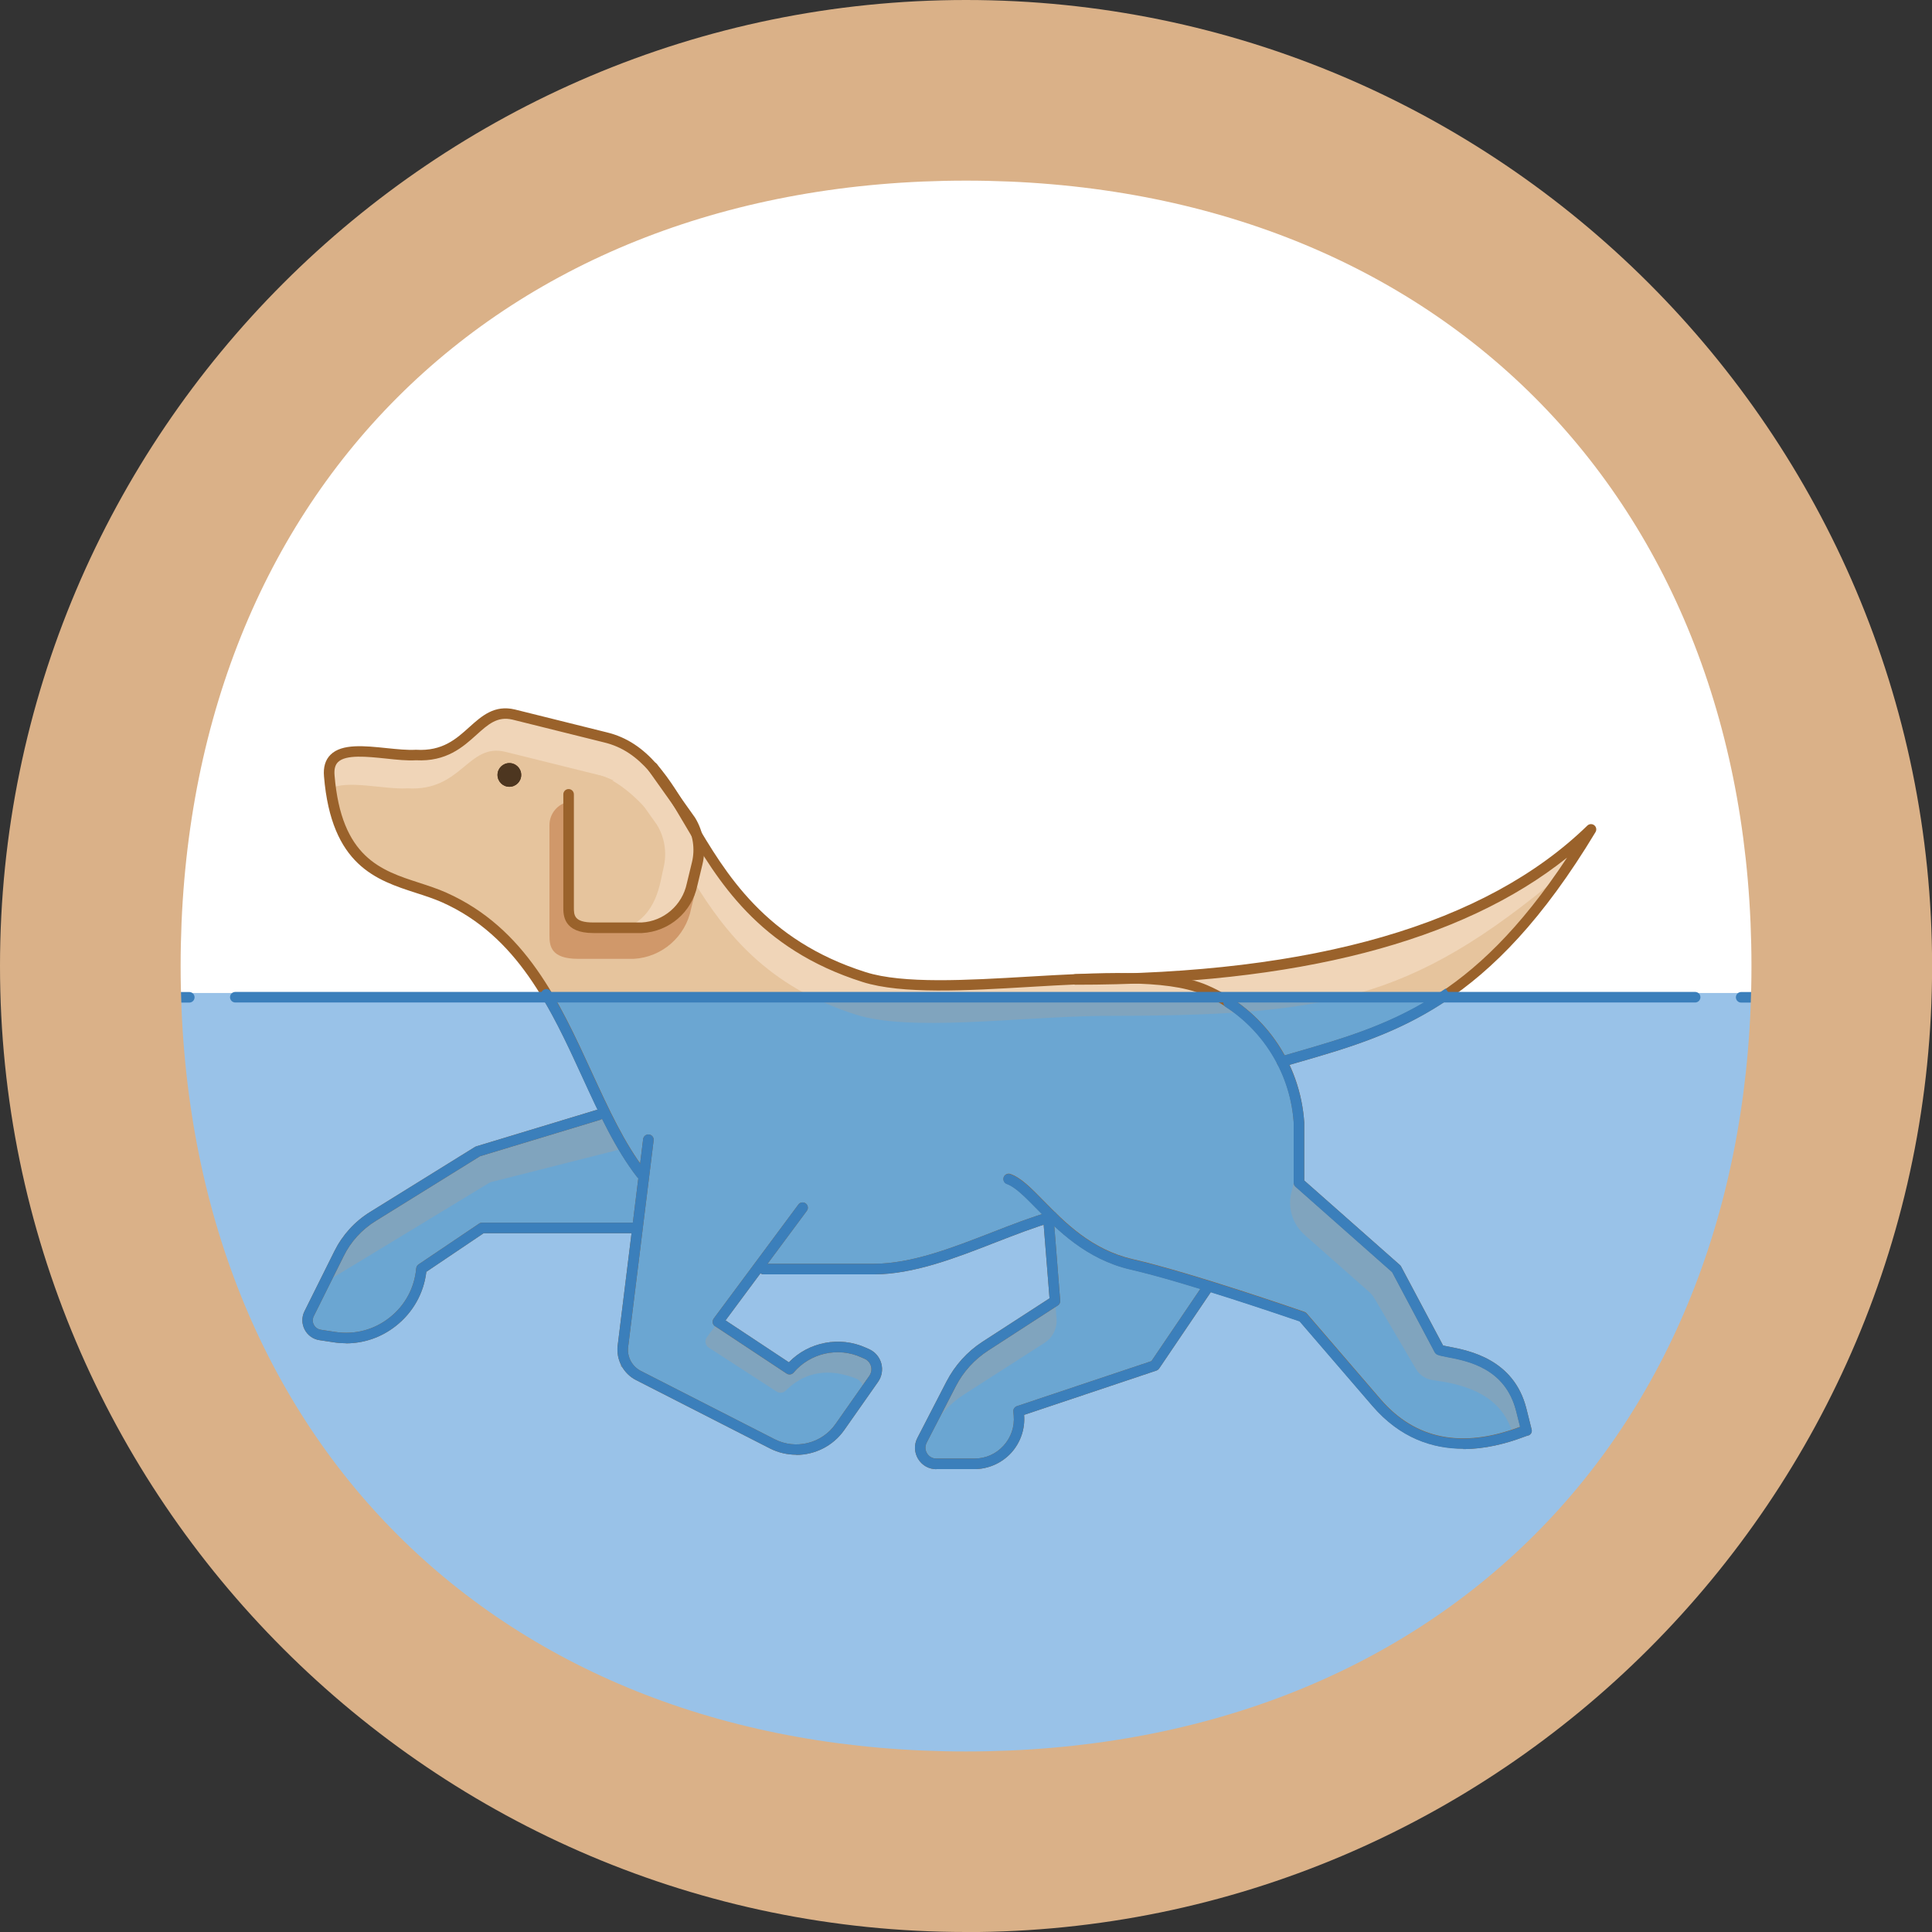
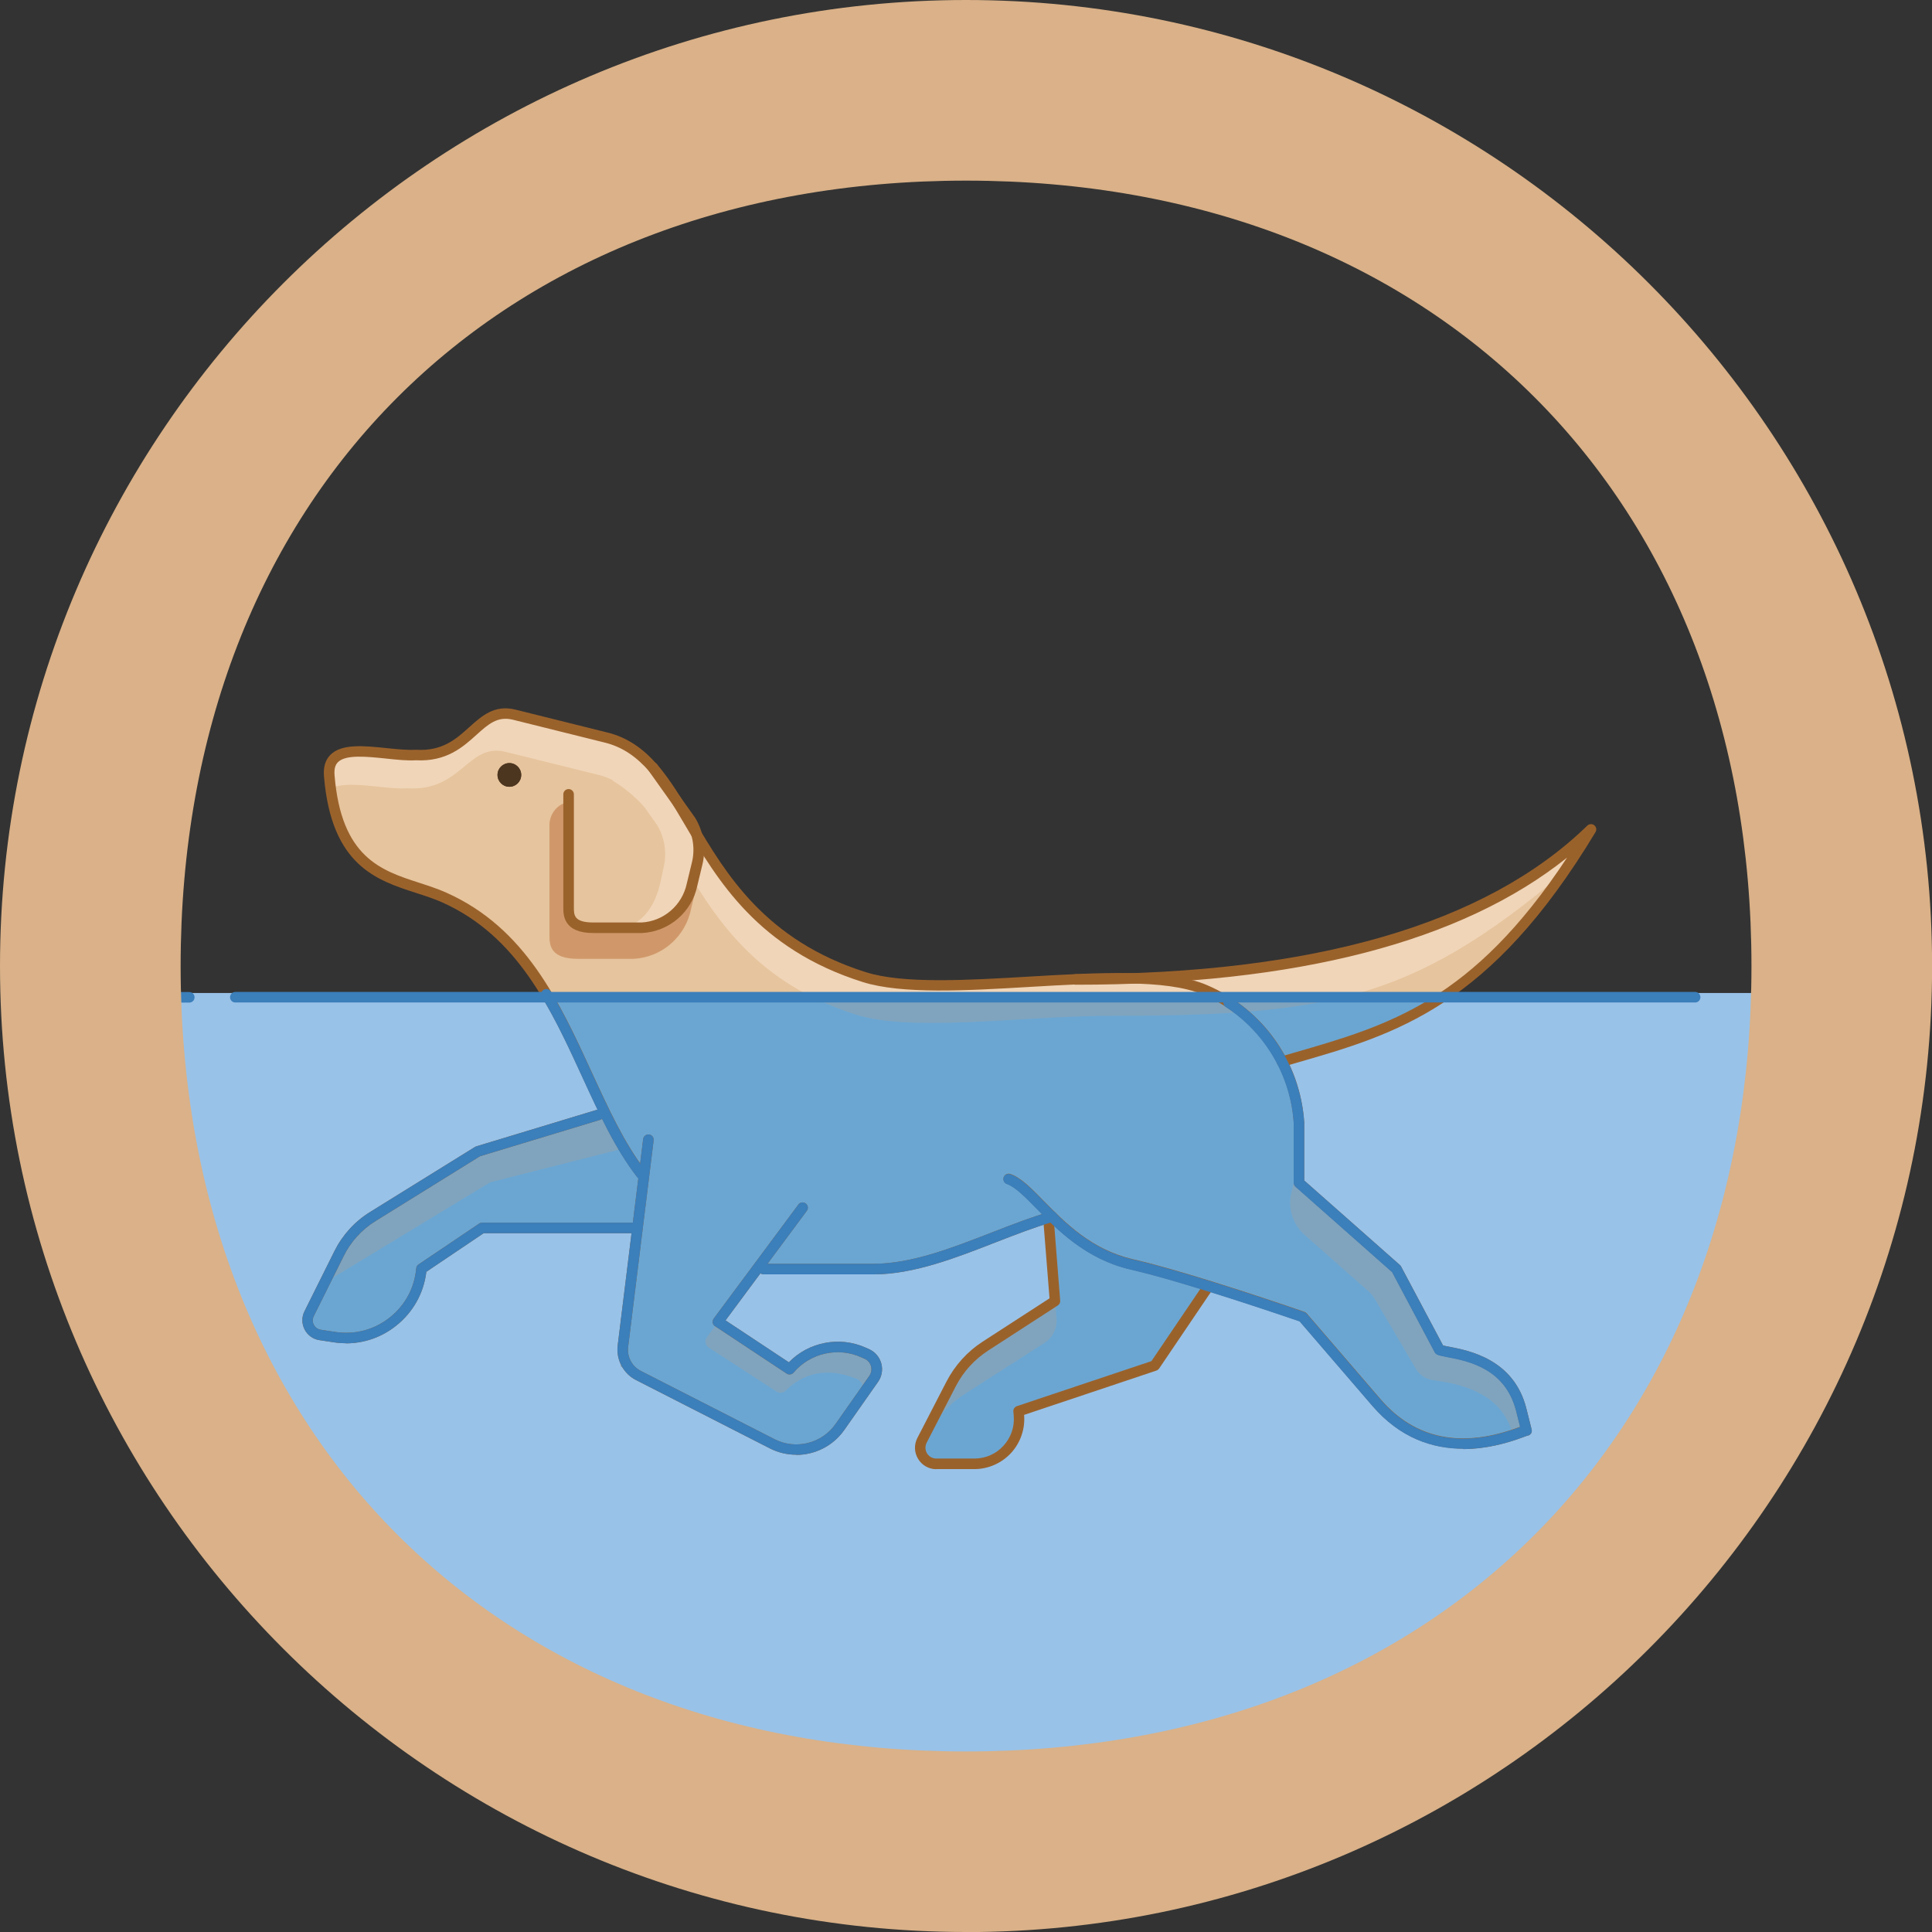
<svg xmlns="http://www.w3.org/2000/svg" id="Layer_2" viewBox="0 0 211.99 211.99">
  <rect x="0" y="0" width="211.99" height="211.99" fill="#333333" stroke="none" />
  <defs>
    <style>
      .cls-1 {
        fill: #9a622b;
      }

      .cls-2 {
        fill: #fff;
      }

      .cls-3 {
        fill: #6ba6d2;
      }

      .cls-4 {
        fill: #99c2e8;
      }

      .cls-5 {
        fill: #80a4be;
      }

      .cls-6 {
        fill: #dab188;
      }

      .cls-7 {
        fill: #e6c49d;
      }

      .cls-8 {
        fill: #d0986a;
      }

      .cls-9 {
        fill: #4d3620;
      }

      .cls-10 {
        fill: #3b7fbb;
      }

      .cls-11 {
        fill: #f0d5b8;
      }
    </style>
  </defs>
  <g id="Layer_1-2" data-name="Layer_1">
    <g>
-       <circle class="cls-2" cx="108.17" cy="107.81" r="102.91" />
      <g>
        <g>
          <path class="cls-4" d="M194.35,108.96c0,48.67-39.46,88.13-88.13,88.13-48.67,0-88.13-39.46-88.13-88.13h176.27Z" />
          <path class="cls-10" d="M14.47,110.01h6.3c.32,0,.58-.26.58-.58s-.26-.58-.58-.58h-6.3c-.32,0-.58.26-.58.58s.26.58.58.58Z" />
-           <path class="cls-10" d="M191.05,110.01h6.3c.32,0,.58-.26.58-.58s-.26-.58-.58-.58h-6.3c-.32,0-.58.26-.58.58,0,.32.26.58.58.58Z" />
        </g>
        <g>
-           <path class="cls-11" d="M66.41,80.91l-10.06-2.5c-4.12-.98-4.77,4.8-10.72,4.44-3.48.21-9.9-2.03-9.51,2.28.95,11.57,12.46,13.25,12.59,13.33,8.45,2.08,14.89,16.15,17.9,23.01.06.14.12.26.18.39l-14.38,4.47-11.53,7.15c-1.59.98-2.87,2.39-3.7,4.06l-3.28,6.59c-.49.99.12,2.18,1.22,2.34l1.59.24c4.74.7,9.1-2.73,9.52-7.51l6.65-4.48h16.92s-1.69,15.19-1.69,15.19l16.64,8.5c2.58,1.32,5.74.53,7.41-1.84l3.72-5.3c.66-.94.3-2.24-.74-2.71l-.36-.16c-2.81-1.27-6.13-.53-8.12,1.83l-7.87-5.21,4.29-5.78c.07,0,.15,0,.21,0h12.59c6.25,0,13.09-3.8,19.13-5.62l.72,9.11-7.64,4.95c-1.59,1.03-2.88,2.45-3.75,4.13l-3.2,6.2c-.61,1.18.25,2.58,1.57,2.58h4.18c2.88,0,5.15-2.47,4.89-5.34l-.04-.43,14.95-5.01,5.89-8.7c5.31,1.65,10.34,3.39,10.34,3.39l8.09,9.4c6.77,7.87,15.92,3.08,16.47,3.03l-.57-2.27c-1.55-6.14-7.9-6.09-8.98-6.57l-4.72-8.88-10.69-9.45v-6.61c-.16-2.38-.81-4.65-1.87-6.7h0c11.59-3.37,21.99-5.66,33.91-25.48-11.06,10.76-26.59,16.29-53.17,16.29l.12.06c-9.24.14-20.75,1.76-26.72-.14-19.53-6.18-18.37-23.92-28.4-26.31Z" />
          <path class="cls-11" d="M66.41,80.91l-10.06-2.5c-4.12-.98-4.77,4.8-10.72,4.44-3.48.21-9.9-2.03-9.51,2.28.95,11.57,12.46,13.25,12.59,13.33,8.45,2.08,14.89,16.15,17.9,23.01.06.14.12.26.18.39l-14.38,4.47-11.53,7.15c-1.59.98-2.87,2.39-3.7,4.06l-3.28,6.59c-.49.99.12,2.18,1.22,2.34l1.59.24c4.74.7,9.1-2.73,9.52-7.51l6.65-4.48h16.92s-1.69,15.19-1.69,15.19l16.64,8.5c2.58,1.32,5.74.53,7.41-1.84l3.72-5.3c.66-.94.3-2.24-.74-2.71l-.36-.16c-2.81-1.27-6.13-.53-8.12,1.83l-7.87-5.21,4.29-5.78c.07,0,.15,0,.21,0h12.59c6.25,0,13.09-3.8,19.13-5.62l.72,9.11-7.64,4.95c-1.59,1.03-2.88,2.45-3.75,4.13l-3.2,6.2c-.61,1.18.25,2.58,1.57,2.58h4.18c2.88,0,5.15-2.47,4.89-5.34l-.04-.43,14.95-5.01,5.89-8.7c5.31,1.65,10.34,3.39,10.34,3.39l8.09,9.4c6.77,7.87,15.92,3.08,16.47,3.03l-.57-2.27c-1.55-6.14-7.9-6.09-8.98-6.57l-4.72-8.88-10.69-9.45v-6.61c-.16-2.38-.81-4.65-1.87-6.7h0c11.59-3.37,21.99-5.66,33.91-25.48-11.06,10.76-26.59,16.29-53.17,16.29l.12.06c-9.24.14-20.75,1.76-26.72-.14-19.53-6.18-18.37-23.92-28.4-26.31Z" />
          <path class="cls-7" d="M33.89,144.18l1.7-3.42,18.18-11.03,14.69-3.72c-3.4-7.66-11.78-25.57-19.75-27.53-.13-.08-11.23-.89-12.53-11.91,1.87-1.07,5.99.09,8.54-.07,5.95.36,6.6-4.99,10.72-4.01l10.06,2.5c10.03,2.38,8.87,20.17,28.4,26.35,5.97,1.89,17.48.28,26.72.14,24.84,0,33.94-1.43,50.81-15.6-10.64,15.37-20.22,17.54-30.78,20.61h0s0,.02.01.03c.52,1.24,2.05,2.65,1.85,9.34-.05,1.63-.43,3.47-.81,4.93-.45,1.73.12,3.55,1.46,4.73l7,6.18c.27.23.49.51.67.81l4.52,7.69c.39.67,1.07,1.12,1.83,1.23,2.49.36,7.57,1.11,8.82,6.05-2.96,1.01-9.7,2.59-14.99-3.56l-8.09-9.4s-5.02-1.75-10.34-3.39l-5.89,8.7-14.95,5.01c.67,7.51-10.14,6.48-10.73,4.51l.97-2.19c.87-1.68,2.16-3.11,3.75-4.13l8.87-5.69c.89-.57,1.39-1.59,1.31-2.64l-.9-11.06c-6.04,1.82-12.88,5.62-19.13,5.62-13.53,0-12.62,0-12.81,0l-5.53,7.47c-.27.37-.18.89.21,1.14l7.46,4.83c.32.2.72.15.99-.12,2.74-2.69,5.74-2.08,7.7-1.32.8.31,1.1,1.28.61,1.98l-2.35,3.35c-1.67,2.37-4.83,3.16-7.41,1.84l-16.64-8.5,1.69-15.19h-16.92s-6.65,4.48-6.65,4.48c-.68,7.69-7.36,7.76-11.1,7.3-1.11-.14-1.75-1.34-1.25-2.34Z" />
          <path class="cls-5" d="M60.2,108.94h98.75c-6.04,4.19-11.99,5.71-18.29,7.54h0c1.06,2.04,1.71,4.32,1.87,6.7v6.61s10.69,9.45,10.69,9.45l4.72,8.88c1.08.48,7.43.44,8.98,6.57l.57,2.27c-.55.04-9.7,4.84-16.47-3.03l-8.09-9.4s-5.02-1.75-10.34-3.39l-5.89,8.7-14.95,5.01.04.43c.25,2.87-2.01,5.34-4.89,5.34h-4.18c-1.33,0-2.18-1.4-1.57-2.58l3.2-6.2c.87-1.68,2.16-3.11,3.75-4.13l7.64-4.95-.72-9.11c-6.04,1.82-12.88,5.62-19.13,5.62h-12.59c-.07,0-.14,0-.21,0l-4.29,5.78,7.87,5.21c1.99-2.36,5.31-3.1,8.12-1.83l.36.16c1.04.47,1.4,1.78.74,2.71l-3.72,5.3c-1.67,2.37-4.83,3.16-7.41,1.84l-16.64-8.5,1.69-15.19h-16.92s-6.65,4.48-6.65,4.48c-.42,4.78-4.78,8.21-9.52,7.51l-1.59-.24c-1.1-.16-1.71-1.35-1.22-2.34l3.28-6.59c.83-1.67,2.11-3.08,3.7-4.06l11.53-7.15,14.38-4.47c-.06-.13-.12-.26-.18-.39-1.42-3.24-3.61-8.1-6.42-12.54Z" />
          <path class="cls-3" d="M88.27,108.94c1.67.91,3.53,1.72,5.64,2.39,5.97,1.89,17.48.28,26.72.14,12.48,0,20.99-.36,28.51-2.52h9.81c-6.04,4.19-11.99,5.71-18.29,7.54h0s0,.02.01.03c.52,1.24,2.05,2.65,1.85,9.34-.05,1.63-.43,3.47-.81,4.93-.45,1.73.12,3.55,1.46,4.73l7,6.18c.27.23.49.51.67.81l4.52,7.69c.39.67,1.07,1.12,1.84,1.23,2.49.36,7.57,1.11,8.82,6.05-2.96,1.01-9.7,2.59-14.99-3.56l-8.09-9.4s-5.02-1.75-10.34-3.39l-5.89,8.7-14.95,5.01c.67,7.51-10.14,6.48-10.73,4.51l.97-2.19c.87-1.68,2.16-3.11,3.75-4.13l8.87-5.69c.89-.57,1.39-1.59,1.31-2.64l-.9-11.06c-6.04,1.82-12.88,5.62-19.13,5.62-13.53,0-12.62,0-12.81,0l-5.53,7.47c-.27.37-.18.89.21,1.14l7.46,4.83c.32.2.72.15.99-.12,2.74-2.69,5.74-2.08,7.7-1.32.8.31,1.1,1.28.61,1.98l-2.35,3.35c-1.67,2.37-4.83,3.16-7.41,1.84l-16.64-8.5,1.69-15.19h-16.92s-6.65,4.48-6.65,4.48c-.68,7.69-7.36,7.76-11.1,7.3-1.11-.14-1.75-1.34-1.25-2.34l1.7-3.42,18.18-11.03,14.69-3.72c-1.81-4.09-5.05-11.11-8.89-17.06h28.69Z" />
          <circle class="cls-9" cx="55.89" cy="85.03" r="1.3" />
          <path class="cls-8" d="M62.41,87.98v11.57c0,.99.09,2.25,2.72,2.25h5.32c2.69-.15,4.94-2.09,5.49-4.72l.57-2.35c.04-.14.06-.29.08-.44.14.9.11,1.83-.11,2.74l-.65,2.69c-.6,3.05-3.19,5.32-6.3,5.49h-6.09c-3.01,0-3.15-1.43-3.15-2.58v-12.09c0-1.27.9-2.33,2.11-2.57Z" />
          <path class="cls-11" d="M73.4,87.18l2.38,2.84c.87,1.41,1.13,3.11.74,4.72l-.57,2.35c-.55,2.64-2.8,4.57-5.49,4.72h-5.32c-2.63,0-2.72-1.26-2.72-2.25v-11.68c0-1.27,1.04-2.29,2.31-2.27l5.54.08c1.21.02,2.36.56,3.14,1.49Z" />
          <path class="cls-7" d="M65.51,85.03c2.05.26,4.83,3.02,5.26,3.62l1.3,1.83c.87,1.41,1.13,3.11.74,4.72-.41,1.7-.68,5.25-4.19,6.65h-3.49c-2.63,0-2.72-1.26-2.72-2.25v-14.52s3.1-.05,3.1-.05Z" />
          <circle class="cls-9" cx="55.89" cy="85.03" r="1.3" />
        </g>
        <path class="cls-1" d="M140.66,117.06c.05,0,.11,0,.16-.02l1.44-.42c10.93-3.15,21.26-6.13,32.81-25.32.15-.25.09-.57-.14-.75-.23-.18-.55-.16-.76.04-11.11,10.81-30.01,16.3-56.16,16.3-.32,0-.58.26-.58.58s.26.58.58.58c24.24,0,42.36-4.69,53.94-13.95-10.41,15.77-19.54,18.4-30,21.42l-1.45.42c-.31.09-.48.41-.39.72.07.25.3.42.56.42Z" />
        <path class="cls-1" d="M83.8,139.83h12.07c4.36,0,8.94-1.78,13.37-3.51,2.22-.86,4.32-1.68,6.34-2.26.31-.09.49-.41.4-.72-.09-.31-.41-.49-.72-.4-2.08.6-4.2,1.42-6.45,2.3-4.33,1.68-8.8,3.43-12.95,3.43h-12.07c-.32,0-.58.26-.58.58,0,.32.26.58.58.58Z" />
        <path class="cls-1" d="M160.55,159c2.39,0,4.69-.59,6.65-1.33.19-.07.32-.12.39-.14.17-.01.3-.1.4-.24.1-.14.11-.31.06-.48l-.57-2.27c-1.37-5.41-6.31-6.35-8.42-6.76-.27-.05-.54-.1-.72-.15l-4.61-8.67c-.03-.06-.08-.12-.13-.16l-10.49-9.27v-6.35c-.44-6.69-4.52-12.45-10.65-15.08-4.26-1.84-12.04-1.38-19.57-.94-6.79.4-13.8.81-17.9-.49-11.05-3.5-15.37-10.83-18.84-16.72-2.69-4.57-5.02-8.51-9.6-9.6l-10.05-2.5c-2.26-.54-3.65.72-5,1.93-1.45,1.31-2.95,2.66-5.83,2.49-.02,0-.05,0-.07,0-.89.05-1.99-.06-3.16-.18-2.42-.25-4.92-.52-6.17.72-.57.56-.81,1.36-.72,2.38.81,9.78,5.75,11.38,10.11,12.79,1,.32,1.94.63,2.83,1.02,8.3,3.7,11.92,11.58,15.42,19.19,1.86,4.05,3.61,7.87,6.01,10.97.2.25.56.3.81.1.25-.2.3-.56.1-.81-2.31-2.99-4.04-6.76-5.87-10.74-3.59-7.81-7.29-15.89-16-19.77-.94-.42-1.96-.75-2.94-1.07-4.21-1.36-8.57-2.77-9.31-11.79-.06-.67.06-1.15.38-1.46.86-.85,3.19-.6,5.24-.39,1.2.13,2.34.25,3.31.19,3.34.18,5.17-1.46,6.64-2.79,1.28-1.15,2.28-2.06,3.95-1.67l10.05,2.5c4.11.98,6.22,4.55,8.88,9.06,3.57,6.06,8.01,13.6,19.49,17.23,4.3,1.36,11.43.95,18.32.54,7.39-.43,15.04-.88,19.04.85,5.73,2.45,9.54,7.84,9.95,14.05v6.57c0,.17.07.32.19.43l10.61,9.38,4.67,8.79c.06.11.16.2.28.26.25.11.63.18,1.14.28,2.21.42,6.32,1.21,7.51,5.9l.44,1.75s0,0,0,0c-6.36,2.42-11.52,1.39-15.33-3.04l-8.09-9.4c-.07-.08-.15-.14-.25-.17-.12-.04-12.41-4.31-18.84-5.78-4.53-1.05-7.42-4.01-9.75-6.38-1.41-1.44-2.52-2.57-3.68-2.97-.3-.1-.63.06-.73.36-.1.3.06.63.36.73.9.31,1.98,1.41,3.23,2.68,2.3,2.35,5.46,5.57,10.32,6.7,5.99,1.37,17.16,5.21,18.57,5.69l7.99,9.29c3.04,3.53,6.59,4.69,9.97,4.69Z" />
        <path class="cls-1" d="M102.72,161.2h4.18c1.54,0,3.01-.65,4.05-1.78,1.03-1.13,1.55-2.65,1.42-4.17l14.51-4.86c.12-.04.22-.12.3-.22l5.82-8.6c.18-.26.11-.62-.15-.8-.27-.18-.63-.11-.8.15l-5.71,8.43-14.76,4.94c-.25.09-.42.33-.39.6l.04.43c.11,1.22-.29,2.4-1.12,3.31-.83.91-1.96,1.41-3.19,1.41h-4.18c-.42,0-.8-.21-1.02-.57-.22-.36-.23-.79-.04-1.17l3.2-6.2c.82-1.59,2.05-2.94,3.55-3.91l7.64-4.95c.18-.12.28-.32.26-.53l-.72-9.13c-.03-.32-.31-.55-.62-.53-.32.03-.56.3-.53.62l.7,8.79-7.35,4.76c-1.67,1.08-3.03,2.59-3.95,4.36l-3.2,6.2c-.38.73-.35,1.59.08,2.3.43.71,1.18,1.13,2.01,1.13Z" />
        <path class="cls-1" d="M87.37,159.64c2.03,0,4.03-.97,5.26-2.72l3.72-5.3c.41-.59.54-1.32.35-2.02-.19-.69-.67-1.26-1.33-1.56l-.36-.16c-2.87-1.3-6.28-.64-8.45,1.6l-6.95-4.6,8.92-12.02c.19-.26.14-.62-.12-.81-.26-.19-.62-.14-.81.12l-9.29,12.51c-.09.13-.13.29-.11.45s.12.29.25.38l7.87,5.21c.24.16.57.11.76-.11,1.82-2.15,4.88-2.84,7.44-1.67l.36.16c.34.15.59.45.69.81.1.36.03.74-.18,1.05l-3.72,5.3c-1.49,2.13-4.36,2.84-6.67,1.66l-14.69-7.5c-.95-.49-1.51-1.52-1.39-2.59l2.8-22.7c.04-.32-.19-.61-.5-.65-.32-.04-.61.19-.65.5l-2.8,22.7c-.17,1.54.64,3.05,2.02,3.75l14.69,7.5c.92.47,1.91.69,2.89.69Z" />
        <path class="cls-1" d="M37.96,147.4c1.99,0,3.9-.66,5.49-1.92,1.87-1.48,3.05-3.58,3.33-5.93l6.28-4.23h16.74c.32,0,.58-.26.58-.58s-.26-.58-.58-.58h-16.91c-.12,0-.23.03-.32.1l-6.65,4.48c-.14.1-.24.26-.25.43-.19,2.15-1.23,4.07-2.92,5.4-1.69,1.34-3.8,1.9-5.94,1.58l-1.59-.24c-.34-.05-.62-.25-.78-.55-.16-.3-.16-.65,0-.96l3.28-6.59c.78-1.58,1.99-2.9,3.49-3.83l11.46-7.11,13.17-3.99c.31-.09.48-.42.39-.72-.09-.31-.42-.48-.72-.39l-13.24,4.01s-.09.04-.14.06l-11.53,7.15c-1.68,1.04-3.03,2.53-3.91,4.3l-3.28,6.59c-.32.64-.31,1.37.02,2.01.33.63.93,1.06,1.63,1.16l1.59.24c.45.07.89.1,1.33.1Z" />
        <path class="cls-1" d="M65.13,102.38h5.32c2.98-.16,5.46-2.3,6.06-5.18l.56-2.33c.43-1.75.13-3.63-.81-5.16l-4.15-5.83c-.18-.26-.55-.32-.81-.14-.26.19-.32.55-.14.81l4.12,5.79c.76,1.24,1,2.8.65,4.25l-.57,2.35c-.5,2.39-2.54,4.15-4.96,4.28h-5.29c-2.14,0-2.14-.81-2.14-1.67v-12.39c0-.32-.26-.58-.58-.58s-.58.26-.58.58v12.39c0,.85,0,2.83,3.3,2.83Z" />
-         <path class="cls-10" d="M140.82,117.04l1.44-.42c5.84-1.68,11.36-3.28,17.02-7.2l-.66-.95c-5.5,3.81-10.93,5.38-16.68,7.04l-1.45.42.32,1.11Z" />
        <path class="cls-10" d="M83.8,139.83h12.07c4.36,0,8.94-1.78,13.37-3.51,2.22-.86,4.32-1.68,6.34-2.26.31-.09.49-.41.4-.72-.09-.31-.41-.49-.72-.4-2.08.6-4.2,1.42-6.45,2.3-4.33,1.68-8.8,3.43-12.95,3.43h-12.07c-.32,0-.58.26-.58.58,0,.32.26.58.58.58Z" />
        <path class="cls-10" d="M70.36,129.38c.12,0,.25-.04.35-.12.25-.2.3-.56.1-.81-2.31-2.99-4.04-6.76-5.87-10.74-1.37-2.98-2.78-6.05-4.5-8.91-.16-.27-.52-.36-.79-.2-.27.16-.36.52-.2.79,1.69,2.81,3.09,5.85,4.44,8.8,1.86,4.05,3.61,7.87,6.01,10.97.11.15.29.22.46.22Z" />
        <path class="cls-10" d="M160.55,159c2.39,0,4.69-.59,6.65-1.33.19-.07.32-.12.39-.14.17-.01.3-.1.4-.24.1-.14.11-.31.06-.48l-.57-2.27c-1.37-5.41-6.31-6.35-8.42-6.76-.27-.05-.54-.1-.72-.15l-4.61-8.67c-.03-.06-.08-.12-.13-.16l-10.49-9.27v-6.35c-.37-5.55-3.35-10.64-7.98-13.65-.27-.17-.63-.1-.8.17-.17.27-.1.63.17.8,4.33,2.81,7.11,7.57,7.45,12.72v6.57c0,.17.07.32.19.43l10.61,9.38,4.67,8.79c.06.11.16.2.28.26.25.11.63.18,1.14.28,2.21.42,6.32,1.21,7.51,5.9l.44,1.75s0,0,0,0c-6.36,2.42-11.52,1.39-15.33-3.04l-8.09-9.4c-.07-.08-.15-.14-.25-.17-.12-.04-12.41-4.31-18.84-5.78-4.53-1.05-7.42-4.01-9.75-6.38-1.41-1.44-2.52-2.57-3.68-2.97-.3-.1-.63.06-.73.36-.1.3.06.63.36.73.9.31,1.98,1.41,3.23,2.68,2.3,2.35,5.46,5.57,10.32,6.7,5.99,1.37,17.16,5.21,18.57,5.69l7.99,9.28c3.04,3.53,6.59,4.69,9.97,4.69Z" />
-         <path class="cls-10" d="M102.72,161.2h4.18c1.54,0,3.01-.65,4.05-1.78,1.03-1.13,1.55-2.65,1.42-4.17l14.51-4.86c.12-.04.22-.12.3-.22l5.82-8.6c.18-.26.11-.62-.15-.8-.27-.18-.63-.11-.8.15l-5.71,8.43-14.76,4.94c-.25.09-.42.33-.39.6l.04.43c.11,1.22-.29,2.4-1.12,3.31-.83.91-1.96,1.41-3.19,1.41h-4.18c-.42,0-.8-.21-1.02-.57-.22-.36-.23-.79-.04-1.17l3.2-6.2c.82-1.59,2.05-2.94,3.55-3.91l7.64-4.95c.18-.12.28-.32.26-.53l-.72-9.13c-.03-.32-.31-.55-.62-.53-.32.03-.56.3-.53.62l.7,8.79-7.35,4.76c-1.67,1.08-3.03,2.59-3.95,4.36l-3.2,6.2c-.38.73-.35,1.59.08,2.3.43.71,1.18,1.13,2.01,1.13Z" />
        <path class="cls-10" d="M87.37,159.64c2.03,0,4.03-.97,5.26-2.72l3.72-5.3c.41-.59.54-1.32.35-2.02-.19-.69-.67-1.26-1.33-1.56l-.36-.16c-2.87-1.3-6.28-.64-8.45,1.6l-6.95-4.6,8.92-12.02c.19-.26.14-.62-.12-.81-.26-.19-.62-.14-.81.12l-9.29,12.51c-.09.13-.13.29-.11.45s.12.29.25.38l7.87,5.21c.24.16.57.11.76-.11,1.82-2.15,4.88-2.84,7.44-1.67l.36.16c.34.15.59.45.69.81.1.36.03.74-.18,1.05l-3.72,5.3c-1.49,2.13-4.36,2.84-6.67,1.66l-14.69-7.5c-.95-.49-1.51-1.52-1.39-2.59l2.8-22.7c.04-.32-.19-.61-.5-.65-.32-.04-.61.19-.65.5l-2.8,22.7c-.17,1.54.64,3.05,2.02,3.75l14.69,7.5c.92.47,1.91.69,2.89.69Z" />
        <path class="cls-10" d="M37.96,147.4c1.99,0,3.9-.66,5.49-1.92,1.87-1.48,3.05-3.58,3.33-5.93l6.28-4.23h16.74c.32,0,.58-.26.58-.58s-.26-.58-.58-.58h-16.91c-.12,0-.23.03-.32.1l-6.65,4.48c-.14.1-.24.26-.25.43-.19,2.15-1.23,4.07-2.92,5.4-1.69,1.34-3.8,1.9-5.94,1.58l-1.59-.24c-.34-.05-.62-.25-.78-.55-.16-.3-.16-.65,0-.96l3.28-6.59c.78-1.58,1.99-2.9,3.49-3.83l11.46-7.11,13.17-3.99c.31-.09.48-.42.39-.72-.09-.31-.42-.48-.72-.39l-13.24,4.01s-.09.04-.14.06l-11.53,7.15c-1.68,1.04-3.03,2.53-3.91,4.3l-3.28,6.59c-.32.64-.31,1.37.02,2.01.33.63.93,1.06,1.63,1.16l1.59.24c.45.07.89.1,1.33.1Z" />
        <path class="cls-10" d="M25.82,110h160.18c.32,0,.58-.26.58-.58s-.26-.58-.58-.58H25.82c-.32,0-.58.26-.58.58s.26.58.58.58Z" />
      </g>
      <path class="cls-6" d="M106,211.99C47.55,211.99,0,164.44,0,106S47.55,0,106,0s106,47.55,106,106-47.55,106-106,106ZM106,19.82c-51.48,0-86.18,34.7-86.18,86.18s34.7,86.18,86.18,86.18,86.18-34.7,86.18-86.18S157.48,19.82,106,19.82Z" />
    </g>
  </g>
</svg>